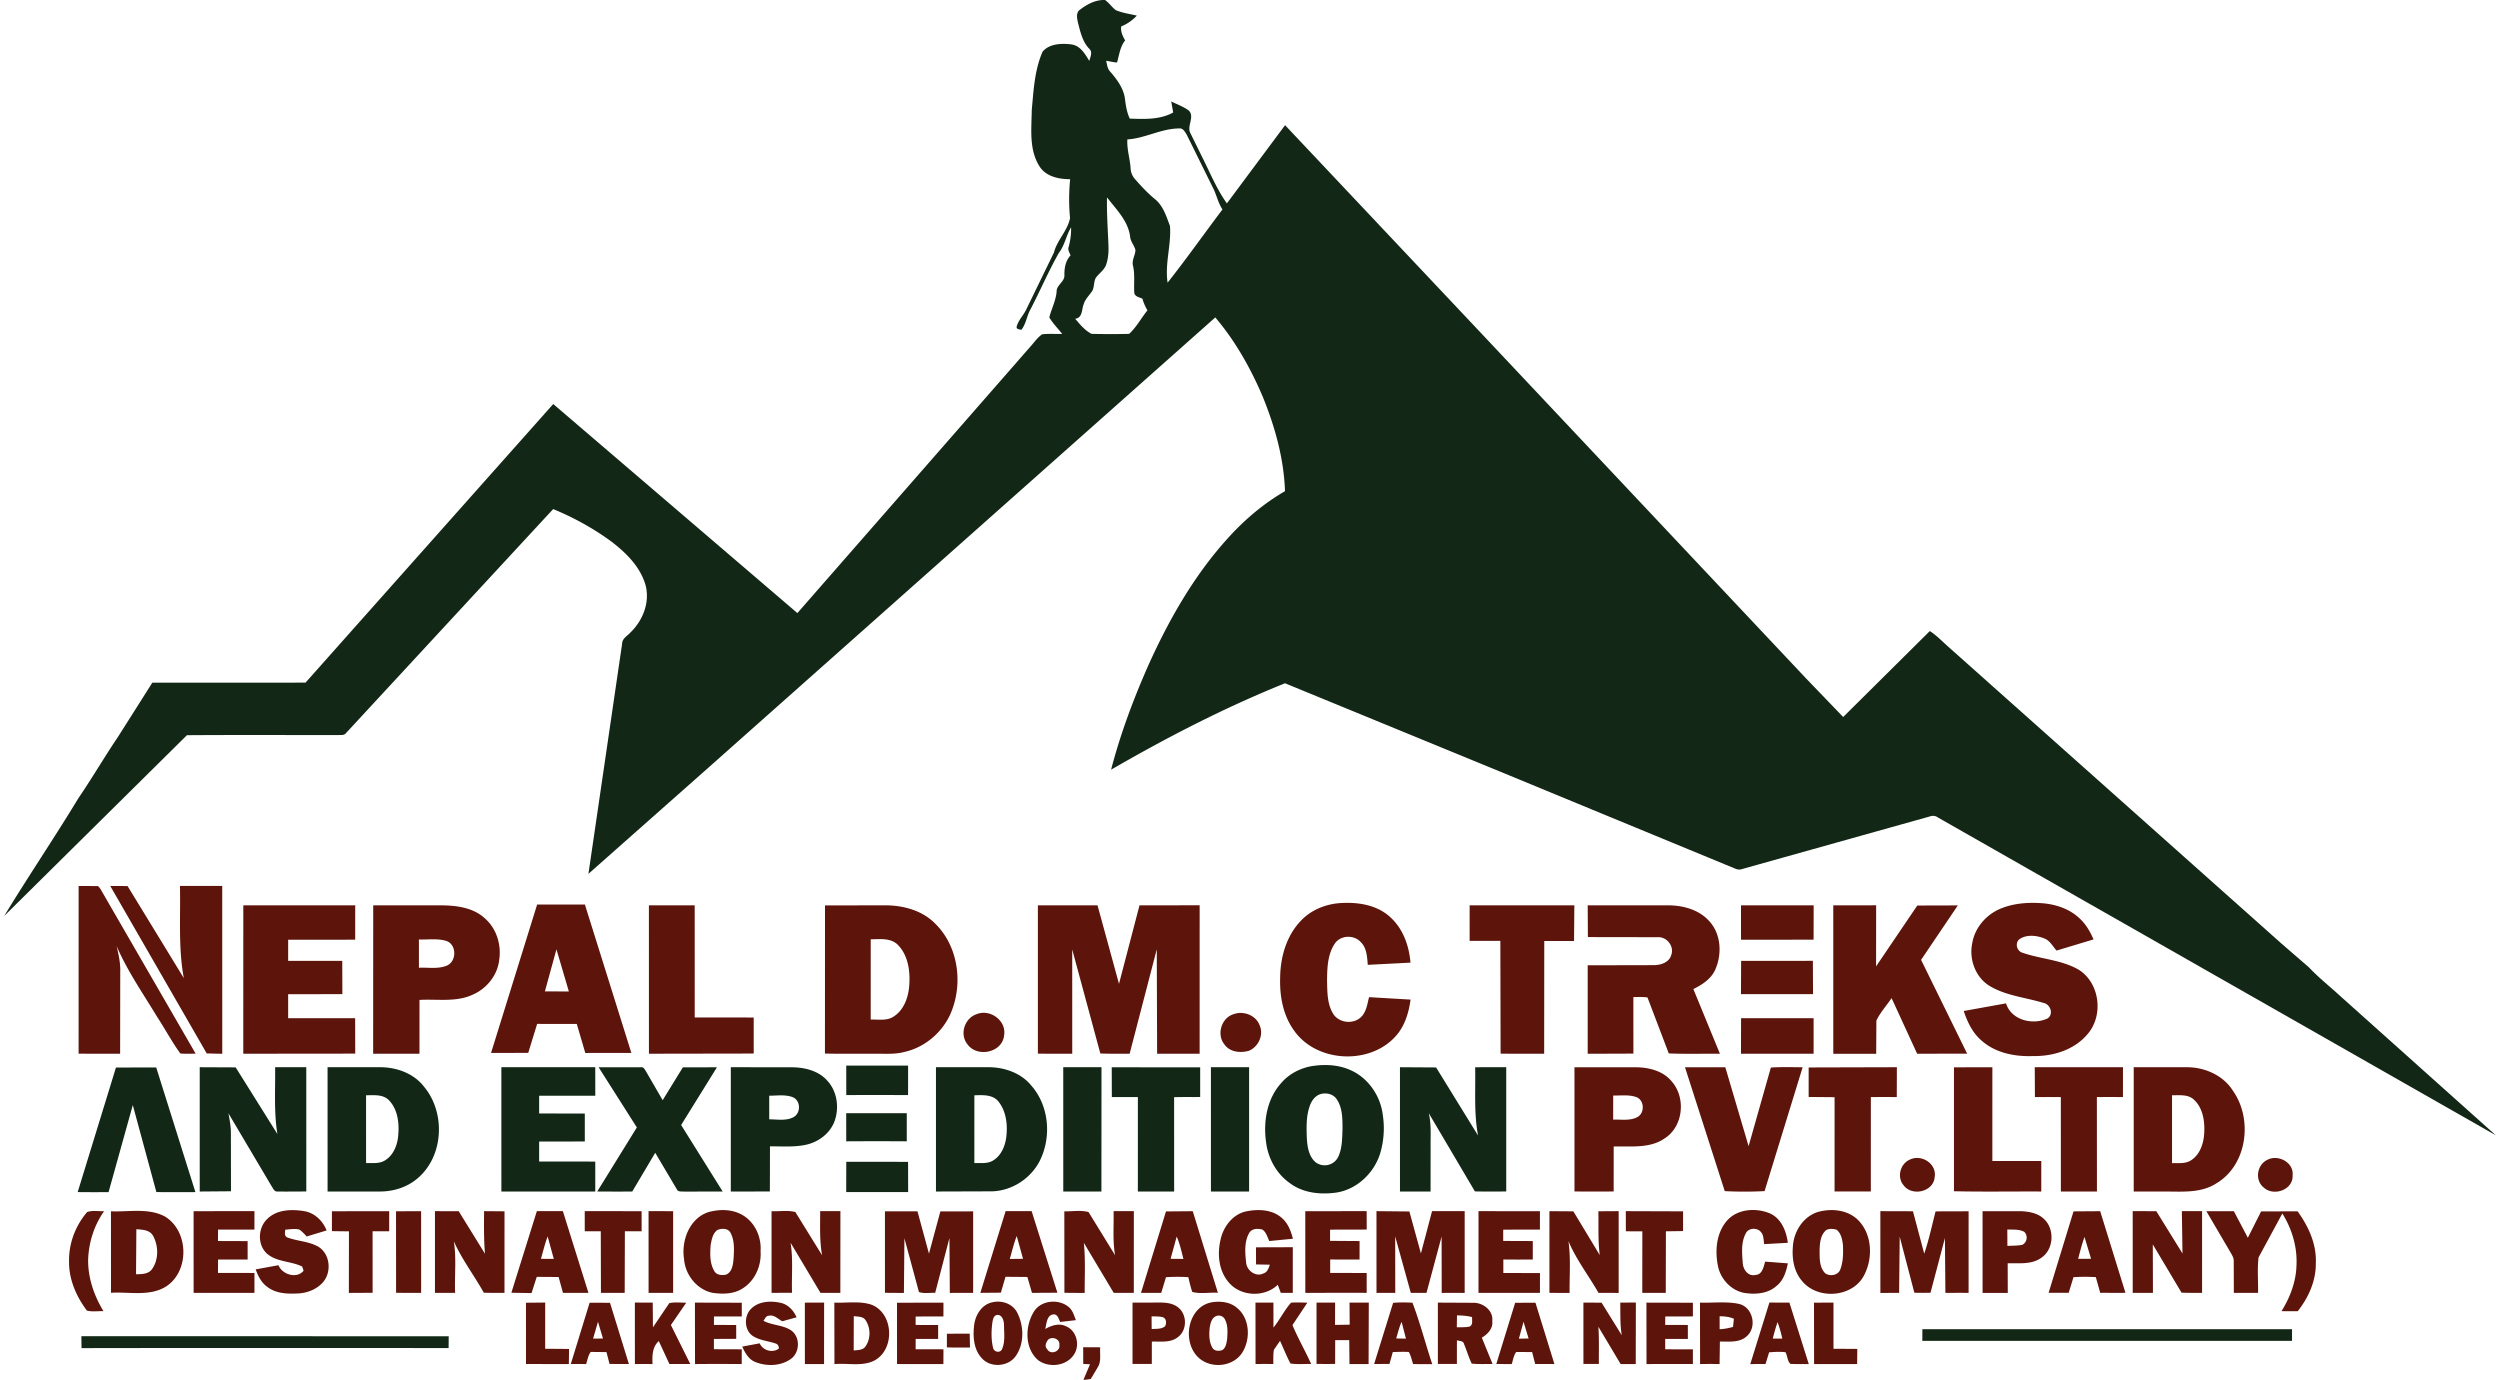
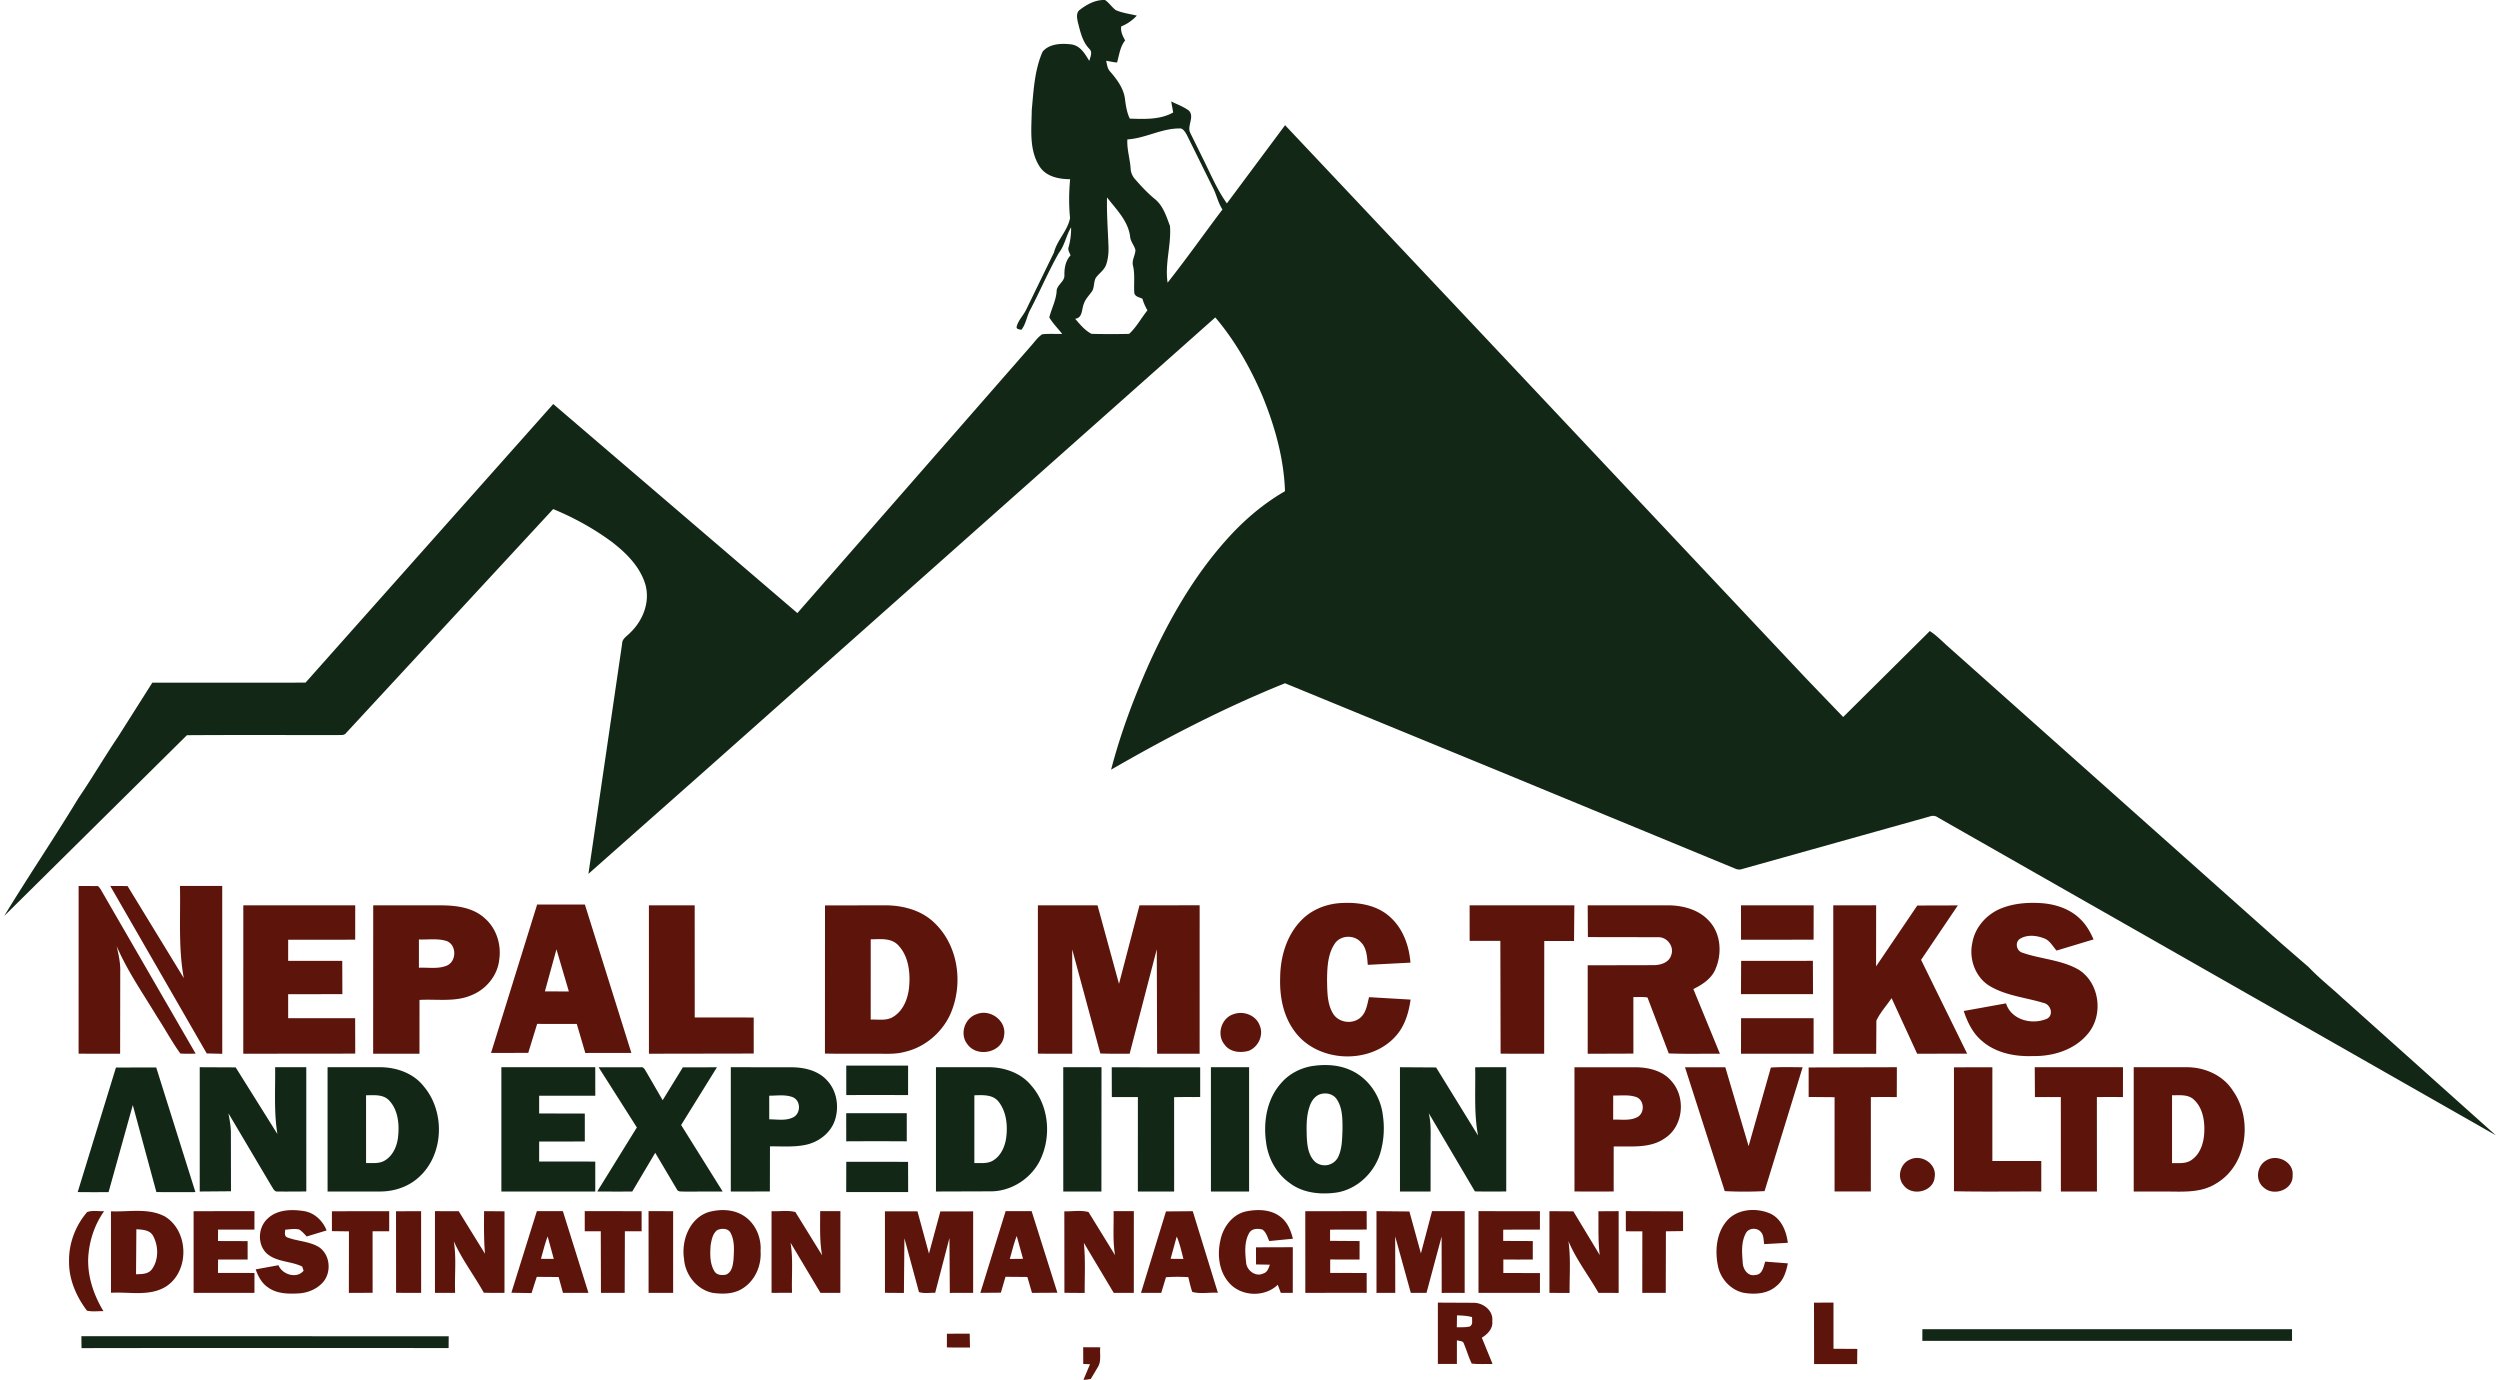
<svg xmlns="http://www.w3.org/2000/svg" width="100%" height="100%" viewBox="0 0 154 85" fill-rule="evenodd" stroke-linejoin="round" stroke-miterlimit="2">
  <g fill="#5d140b" fill-rule="nonzero">
    <path d="M4.844 54.576l1.19.006c.09.082.162.179.219.292l5.8 10.032c-.315.001-.63.018-.945-.011-.521-.721-.941-1.511-1.428-2.256-.866-1.434-1.831-2.816-2.495-4.36.122.52.24 1.046.222 1.585L7.4 64.909c-.853 0-1.705.006-2.558-.005l.001-10.329zm1.948-.001l1.066.006 3.465 5.671c-.348-1.874-.194-3.786-.237-5.68h2.603l.002 10.342-.957-.023-5.943-10.316zm26.295 1.144l2.942-.001 2.863 9.142c-.946.002-1.891-.004-2.837.004l-.526-1.791-2.441-.001-.549 1.785-2.291.004 2.839-9.14m1.19 2.758l-.711 2.59 1.476.005-.764-2.595zm45.879-1.784c.663-.69 1.618-1.047 2.564-1.073 1.044-.049 2.183.161 2.96.912.763.709 1.122 1.746 1.205 2.764l-2.629.136c-.045-.489-.058-1.041-.436-1.404-.399-.445-1.186-.431-1.557.041-.477.656-.505 1.507-.517 2.289.018.698-.004 1.456.369 2.075.342.569 1.2.682 1.692.246.36-.316.415-.819.526-1.256l2.559.15c-.114.818-.362 1.655-.936 2.274-1.604 1.77-4.859 1.602-6.24-.365-.676-.93-.894-2.114-.858-3.245.009-1.279.388-2.612 1.299-3.544zm43.117-.737c.769-.313 1.616-.376 2.437-.327.876.054 1.774.34 2.414.963.378.35.633.806.84 1.273l-2.28.688c-.238-.264-.409-.618-.759-.749-.471-.186-1.057-.252-1.501.029-.316.216-.213.73.14.846 1.141.403 2.418.436 3.483 1.053 1.315.824 1.546 2.836.534 3.982-.815.966-2.13 1.362-3.36 1.337-1.106.042-2.289-.189-3.14-.939-.564-.471-.888-1.154-1.116-1.837l2.607-.471c.321 1.038 1.638 1.353 2.547.935.404-.247.195-.88-.238-.961-1.119-.344-2.338-.44-3.356-1.068-.851-.539-1.243-1.646-1.033-2.616.156-.966.885-1.783 1.781-2.14zm-108.286-.19h6.895l-.002 2.116c-1.376.005-2.753-.002-4.129.005l-.001 1.299 3.333.001.007 2.05-3.34.004.001 1.477 4.126.002.006 2.181-6.897.007.002-9.142zm8.002 0h4.191c.939.009 1.967.135 2.686.801.719.624 1.028 1.629.885 2.559-.102.958-.79 1.795-1.67 2.16-1.018.458-2.161.241-3.24.307l-.002 3.315-2.853.001.004-9.143m2.815 2.102v1.742c.574-.027 1.187.096 1.731-.136.602-.267.602-1.288-.034-1.512-.545-.17-1.134-.072-1.697-.093zm14.167-2.103h2.821l.002 6.907 3.633.004.001 2.22-6.455.011-.002-9.142zm10.847.007l3.637-.007c1.12-.012 2.311.289 3.125 1.1 1.476 1.424 1.77 3.78.955 5.617-.527 1.146-1.587 2.042-2.824 2.315-.569.157-1.163.104-1.745.112-1.05-.006-2.101.012-3.151-.012l.004-9.123m2.816 2.085l-.001 4.946c.461-.021.966.09 1.381-.167.654-.396.937-1.187.991-1.915.072-.886-.059-1.891-.72-2.543-.442-.419-1.095-.326-1.651-.321zm10.298-2.094h3.673l1.323 4.839 1.263-4.837 3.705-.004-.001 9.144h-2.619l-.021-6.433-1.671 6.432c-.603.002-1.205.01-1.806-.014l-1.732-6.408.002 6.423c-.706-.001-1.412.007-2.117-.006v-9.137zm26.594 0l6.452.001-.02 2.199-1.834-.001-.006 6.944c-.896-.001-1.79.006-2.684-.007l-.015-6.946-1.892.001-.001-2.191zm7.276 0h4.934c.917.002 1.897.256 2.533.955.768.813.822 2.101.355 3.079-.27.533-.796.869-1.316 1.124l1.636 3.984c-1.05-.005-2.101.023-3.15-.018l-1.311-3.447c-.289-.042-.582-.025-.87-.023l.002 3.481-2.815.01v-5.45l4.081-.009c.419-.005.93-.163 1.061-.611.209-.533-.253-1.14-.819-1.111l-4.311-.007-.012-1.956zm9.441 0l4.476.001-.004 2.117-4.471.001-.001-2.119zm5.684.001l2.641-.002-.004 3.762 2.539-3.748 2.498-.007-2.265 3.354 2.838 5.777-3.08.006-1.574-3.426c-.311.462-.699.88-.937 1.385l-.012 2.044c-.881 0-1.762.001-2.643-.001l-.001-9.142zm-5.676 3.42l4.42-.001.009 2.05-4.438.002.009-2.052zm-47.106 3.29c.837-.356 1.875.399 1.703 1.316-.117 1.061-1.679 1.369-2.262.523-.489-.608-.168-1.593.559-1.839zm15.847-.006c.6-.22 1.358.059 1.593.672.28.602-.074 1.369-.687 1.593-.516.135-1.154.07-1.477-.404-.499-.609-.184-1.636.57-1.861zm31.254.247l4.47.001v2.191l-4.474-.001.005-2.191zm-10.262 3.025h3.788c.803.006 1.683.226 2.209.878.878 1 .71 2.769-.436 3.499-.918.641-2.09.475-3.144.504l-.001 2.769a105.42 105.42 0 0 1-2.414-.001l-.001-7.649m2.386 1.738l-.002 1.488c.495-.02 1.034.086 1.493-.158s.436-1.031-.054-1.226c-.458-.17-.96-.09-1.436-.103zm4.423-1.738h2.484l1.434 4.859 1.371-4.842c.651-.042 1.305-.021 1.957-.017l-2.344 7.628a23.34 23.34 0 0 1-2.453.001l-2.449-7.629zm7.617.011l5.434-.015-.005 1.84a94.58 94.58 0 0 0-1.598 0l-.001 5.816h-2.234l.001-5.809-1.597-.014v-1.819zm8.951-.008l2.366-.005-.001 5.775 3.014-.001v1.881c-1.794-.009-3.587.025-5.379-.017v-7.633zm4.976-.006l5.435-.001-.001 1.84a87.58 87.58 0 0 0-1.607 0l.004 5.817h-2.222l-.002-5.817a115.17 115.17 0 0 0-1.596 0l-.01-1.839zm6.097 0h3.246c1.111-.01 2.264.49 2.867 1.452 1.233 1.747.886 4.571-1.022 5.701-.876.571-1.953.516-2.951.505-.714 0-1.428.002-2.14-.002v-7.655m2.361 1.724v4.186c.394-.015.831.05 1.179-.183.577-.377.789-1.104.807-1.762.031-.72-.115-1.533-.698-2.019-.365-.286-.859-.209-1.289-.222zm-16.155 3.968c.716-.359 1.681.256 1.532 1.079-.071.914-1.417 1.208-1.924.485-.413-.496-.193-1.312.392-1.564zm22.006.022c.668-.371 1.66.14 1.576.947.047.885-1.156 1.313-1.77.756-.568-.441-.436-1.39.194-1.703zM5.366 74.665c.328-.125.702-.038 1.048-.058-.608.859-.939 1.898-.983 2.946-.026 1.138.356 2.247.941 3.213-.337-.006-.683.048-1.014-.029-.663-.874-1.125-1.944-1.104-3.054-.018-1.098.398-2.187 1.112-3.017zm1.469-.049c1.103.049 2.297-.222 3.318.317 1.491.898 1.537 3.391.058 4.327-1.015.618-2.253.305-3.374.376l-.002-5.02M8.4 75.721l-.02 2.774c.346-.01.767-.001.988-.323.415-.579.398-1.424.066-2.036-.2-.378-.662-.389-1.034-.415zm3.525-1.113l3.75-.001-.002 1.136a227.08 227.08 0 0 1-2.241-.002l-.004.706 1.826.006v1.134a180.13 180.13 0 0 1-1.822-.001l-.004.828 2.247.001-.001 1.227-3.747-.001-.001-5.033z" />
    <path d="M16.472 75.08c.577-.57 1.472-.598 2.227-.48.659.092 1.183.591 1.42 1.195l-1.227.372c-.144-.155-.283-.317-.461-.429-.285-.065-.577-.012-.862.012-.006.166-.076.381.123.473.62.238 1.322.237 1.909.57.738.444.848 1.57.289 2.198-.387.437-.974.665-1.55.686-.631.033-1.322.009-1.849-.386-.378-.259-.593-.678-.741-1.098l1.404-.256c.229.579 1.134.854 1.547.339l-.086-.257c-.688-.34-1.55-.27-2.161-.786-.612-.549-.574-1.604.018-2.154zm3.972-.467l3.531-.004-.001 1.236-1.023.001.002 3.79-1.463.007.005-3.791-1.049-.014-.001-1.226zm3.952.001l1.544-.005.002 5.031c-.515-.002-1.03 0-1.543-.002l-.004-5.024zm2.397-.007l1.464.004 1.617 2.619c-.071-.872-.063-1.748-.054-2.623l1.258.01-.002 5.021a31.77 31.77 0 0 1-1.273-.006c-.596-1.069-1.348-2.05-1.849-3.17.173 1.049.037 2.12.082 3.18-.414-.002-.829-.002-1.243 0v-5.035zm6.278 0h1.602l1.576 5.035c-.523 0-1.047-.001-1.57 0l-.268-.978-1.347-.01-.321 1-1.243-.021 1.57-5.026m.251 2.936l.792.004-.378-1.383c-.17.45-.28.919-.414 1.38zm2.699-2.936l3.503.001.001 1.237-1.032.002-.011 3.795-1.463-.002-.01-3.793h-.987l-.001-1.241zm3.93 0l1.515.001v5.033c-.505-.004-1.009 0-1.512 0l-.002-5.035zm3.738.046c.672-.177 1.439-.165 2.05.193.767.445 1.175 1.353 1.113 2.222.065.896-.345 1.84-1.127 2.313-.542.342-1.215.344-1.828.258-.969-.199-1.687-1.108-1.758-2.079-.184-1.156.35-2.55 1.549-2.908m.502 1.118c-.287.209-.351.592-.412.921-.041.537-.061 1.127.226 1.607.14.253.459.27.714.222.383-.15.436-.613.471-.968.029-.531.076-1.107-.178-1.593-.139-.306-.555-.306-.821-.189zm3.339-1.162c.485.026.994-.072 1.467.054l1.647 2.664c-.163-.898-.117-1.812-.119-2.719l1.247.001-.004 5.033-1.224-.001-1.843-3.089c.168 1.02.054 2.058.091 3.086a107.88 107.88 0 0 0-1.262.005l-.001-5.035zm6.983.012l2.006-.001.708 2.605.702-2.602 2.02-.002-.001 5.019-1.437.004-.023-3.38-.878 3.374c-.332-.011-.681.059-.999-.045l-.896-3.315-.031 3.369-1.168-.009-.001-5.015zm7.436-.015l1.602.001 1.587 5.026-1.565.009-.285-.979-1.347-.011-.285.978-1.264.011 1.557-5.035m.256 2.947l.816-.009-.388-1.404c-.181.458-.289.94-.428 1.413zm3.36-2.932c.494.009 1.012-.086 1.491.043l1.635 2.659c-.157-.897-.07-1.81-.092-2.714l1.248-.001-.002 5.035-1.237-.002-1.842-3.082c.108 1.025.047 2.059.053 3.089l-1.249-.01-.005-5.015zm6.261.004l1.65-.014 1.548 5.026c-.522-.036-1.077.086-1.579-.054-.102-.299-.171-.604-.242-.909a10.73 10.73 0 0 0-1.377.004l-.291.962-1.248.001 1.539-5.016m.661 1.547l-.376 1.372.789.007c-.119-.466-.221-.939-.413-1.38zm2.708.154c.181-.769.73-1.5 1.525-1.694.731-.157 1.585-.145 2.191.351.412.326.608.829.735 1.324l-1.458.143c-.117-.248-.186-.545-.424-.708-.286-.076-.661-.072-.819.224-.303.542-.246 1.202-.183 1.796.029.499.597.925 1.069.681.244-.071.318-.324.393-.537l-.851-.016-.002-1.054 2.268-.007-.002 2.812c-.247-.001-.493-.001-.737.002l-.188-.5c-.805.783-2.247.731-2.99-.112-.65-.722-.756-1.795-.523-2.705zm5.21-1.714l3.783-.005.004 1.134c-.753.007-1.506-.002-2.258.009l-.001.688 1.819.012-.002 1.139c-.603 0-1.206.001-1.808-.004l-.001.828 2.248.005v1.222c-1.261-.002-2.521 0-3.78.001l-.002-5.03zm4.387-.004l2.028.02.71 2.584.687-2.607 2.009.002-.001 5.038a83.31 83.31 0 0 0-1.414 0l-.006-3.473-.931 3.471-.966-.001-.962-3.476.004 3.478a74.24 74.24 0 0 0-1.156 0l-.001-5.036zm6.285 0l3.785.004-.001 1.132c-.754.005-1.507-.002-2.261.007l-.001.692 1.823.007-.001 1.14c-.604-.001-1.209.005-1.813-.005l-.001.832 2.256.006-.001 1.22-3.785-.001.001-5.033zm4.37.001l1.473.011 1.627 2.695c-.118-.897-.066-1.801-.085-2.7l1.249-.007v5.037l-1.243-.005c-.607-1.068-1.375-2.049-1.851-3.187.152 1.058.06 2.13.072 3.195l-1.242-.006v-5.033zm4.705-.001l3.527.012v1.215l-1.057.015-.009 3.794-1.447-.002.004-3.791-1.015-.002-.004-1.24zm6.18.649c.624-.784 1.805-.881 2.682-.516.713.307 1.028 1.093 1.118 1.817l-1.456.081c-.048-.254-.017-.548-.204-.748-.23-.285-.767-.259-.929.086-.295.548-.236 1.205-.188 1.805.01.403.323.866.779.756.426-.011.506-.501.602-.821l1.398.107c-.104.512-.268 1.054-.699 1.391-.544.491-1.331.538-2.021.423-.818-.171-1.46-.896-1.597-1.71-.174-.903-.082-1.933.515-2.67z" />
-     <path d="M111.997 74.654c.835-.232 1.837-.129 2.471.512.87.882.914 2.358.349 3.413-.724 1.362-2.88 1.501-3.825.312-.483-.569-.611-1.348-.552-2.07.041-.937.629-1.888 1.557-2.167m.5 1.117c-.372.312-.402.843-.409 1.294.002.463-.012 1.007.34 1.364.279.211.778.141.924-.206.193-.48.195-1.011.174-1.52-.037-.342-.109-.721-.388-.95-.206-.065-.446-.082-.641.018zm3.334-1.164l2.006.006.695 2.614c.29-.851.475-1.736.7-2.606l2.034-.006-.001 5.025a136.12 136.12 0 0 0-1.429.001l-.029-3.377-.888 3.369a17.91 17.91 0 0 1-.995-.002l-.902-3.451-.036 3.462c-.386-.001-.77.001-1.154.002l-.002-5.037zm6.293.001h2.37c.484.027 1.014.111 1.385.455.702.608.652 1.887-.129 2.412-.602.439-1.38.327-2.077.343l.006 1.827-1.552-.001-.002-5.035m1.525 1.128l.006 1.012c.306-.021.618-.006.921-.069a.5.5 0 0 0 .112-.803c-.321-.167-.693-.125-1.039-.14zm4.078-1.116l1.643-.011 1.557 5.028c-.518.004-1.037-.001-1.554.001l-.272-.968c-.458-.026-.919-.026-1.376.002l-.295.963-1.238.002 1.536-5.019m.284 2.925l.796-.004-.404-1.342c-.16.439-.272.893-.392 1.345zm3.359-2.937l1.456.002 1.613 2.606-.039-2.607h1.246l-.001 5.032c-.423 0-.844.004-1.265-.012l-1.77-2.973.009 2.987c-.416 0-.832-.001-1.246-.001l-.001-5.033zm4.537.004l1.698.001.86 1.636.818-1.627 2.246-.001c.672.923 1.176 2.022 1.123 3.187.016 1.089-.45 2.12-1.112 2.962a41.74 41.74 0 0 1-1.001-.002c.532-.851.899-1.824.923-2.836.054-1.118-.281-2.236-.872-3.18l-1.464 2.705c-.087.721-.014 1.456-.033 2.184l-1.491-.001-.006-1.955c.011-.225-.131-.407-.231-.592l-1.456-2.483zM46.24 80.65c.462-.498 1.222-.534 1.845-.396.466.102.799.469.984.892l-.878.243c-.265-.134-.499-.416-.827-.34-.183.002-.243.188-.334.313.532.283 1.179.249 1.689.58.595.402.563 1.381-.017 1.78-.622.437-1.482.455-2.172.179-.415-.163-.636-.566-.807-.951l1.073-.201c.193.442.784.614 1.175.329a.28.28 0 0 0-.19-.317c-.461-.155-.967-.19-1.387-.452-.547-.343-.58-1.213-.152-1.66zm14.907-.433c.585-.134 1.261.107 1.528.668.394.799.429 1.845-.075 2.603-.44.695-1.549.801-2.103.194-.496-.511-.569-1.279-.5-1.953.045-.665.453-1.378 1.15-1.512m.217.796c-.184.086-.205.302-.237.479-.066.509-.072 1.036.047 1.538.05.257.437.339.55.079.208-.468.125-1.004.123-1.499-.004-.273-.133-.689-.483-.597zm2.335-.233c.455-.705 1.548-.786 2.159-.247.227.205.308.511.418.788l-.966.111c-.103-.183-.144-.473-.407-.467-.437.044-.426.576-.518.901.386-.222.871-.382 1.295-.16.656.276.864 1.186.462 1.756-.463.692-1.523.81-2.179.335-.86-.722-.832-2.123-.263-3.016m.882 1.727c-.14.166-.258.418-.072.604.2.371.818.146.747-.265.049-.358-.413-.536-.674-.339zm10.077-2.289c.515-.08 1.092-.022 1.509.321.819.631.886 1.912.372 2.754-.522.859-1.794 1.031-2.579.444-1.203-.897-.867-3.247.698-3.519m.253.854c-.27.111-.342.425-.389.684-.047.418-.058.874.155 1.253.114.22.408.232.616.156.226-.147.26-.442.299-.684.026-.407.06-.845-.141-1.214-.1-.193-.34-.284-.538-.195zm-42.513-.825l1.186-.011-.001 2.847 1.471.011-.014.932-2.639-.004-.002-3.775zm3.922-.001l1.256.005 1.163 3.769c-.398 0-.795.001-1.192-.002l-.188-.73-.969-.01c-.166.213-.199.495-.285.746l-.944-.002 1.159-3.775m.214 2.21l.608-.004-.306-1.034-.302 1.038zm2.572-2.22l1.102.001.012 1.526 1.006-1.49c.34-.08.697-.028 1.046-.028l-.946 1.375 1.195 2.402-1.285-.001-.656-1.414c-.407.373-.405.908-.385 1.419a26.73 26.73 0 0 0-1.087 0l-.002-3.789z" />
-     <path d="M42.807 80.241l2.888.007-.002.846a195.58 195.58 0 0 0-1.713.002l-.001.521 1.37.002.002.853-1.375.006.001.634 1.715.006-.002.907c-.96-.005-1.919-.01-2.877.002l-.006-3.788zm6.772.002l1.187-.005-.004 3.789-1.181-.001-.002-3.783zm1.815-.002c.772.034 1.577-.12 2.322.14 1.351.561 1.419 2.777.123 3.44-.757.367-1.63.131-2.437.209l-.007-3.789m1.198.831l-.005 2.116c.256-.028.57-.01.731-.257.332-.471.315-1.161-.014-1.628-.163-.226-.472-.188-.713-.231zm2.661-.824l2.863-.006-.002.853a99.3 99.3 0 0 0-1.711.005l-.001.517 1.386.004.001.856-1.385.002-.001.634 1.713.004-.004.909-2.856-.002-.001-3.775zm14.51-.009l1.773-.002c.369.007.765.066 1.055.317.549.445.536 1.412-.048 1.823-.451.351-1.059.247-1.591.265l-.001 1.375-1.188.001v-3.779m1.173.848l.006.786c.276-.032.6.021.827-.179.101-.184.082-.478-.144-.555-.226-.057-.461-.044-.689-.052zm6.402-.845l1.104-.004.002 1.543c.393-.489.668-1.068 1.085-1.536.333-.026.668-.009 1.004 0l-.918 1.38c.339.818.789 1.587 1.152 2.397-.426-.012-.858.037-1.278-.033-.24-.452-.425-.93-.64-1.392l-.375.545c-.057.289-.029.587-.041.882a33.12 33.12 0 0 0-1.092.001l-.005-3.784zm3.759-.003h1.145l-.005 1.375.902-.014-.009-1.362 1.186.001-.012 3.788-1.177-.002-.015-1.474h-.865l-.004 1.467a44.55 44.55 0 0 1-1.146-.001V80.24zm4.72.015c.394-.034.794-.029 1.19-.007.471 1.236.8 2.53 1.219 3.786l-1.181-.006c-.082-.252-.131-.52-.267-.747-.328-.016-.656-.004-.983.006l-.204.731-.946.006 1.171-3.769m.189 2.195l.601.011-.269-1.037c-.145.33-.229.681-.332 1.026z" />
    <path d="M88.572 80.241l2.256.011c.575.025 1.166.499 1.098 1.118.061.461-.283.813-.645 1.033l.661 1.617c-.429-.006-.86.028-1.285-.021-.194-.398-.311-.828-.482-1.233-.049-.189-.289-.151-.429-.203l-.002 1.455h-1.171l-.001-3.777m1.178.786l-.011.733c.264-.009.536.018.797-.045.221-.12.129-.383.143-.584-.303-.082-.618-.098-.929-.104z" />
-     <path d="M93.333 80.251l1.252-.002 1.166 3.774c-.396-.001-.79 0-1.184-.002l-.189-.735-.978-.002c-.165.211-.192.494-.278.743l-.95-.005 1.161-3.77m.229 2.21l.6-.01-.313-1.032-.286 1.042zm3.976-2.223l1.119.005L99.9 82.25c-.111-.666-.08-1.34-.091-2.011l.96-.002-.007 3.79-.932-.002-1.369-2.296c.05.762.023 1.526.028 2.29h-.95l-.001-3.779zm3.883.003l2.861.006.001.844c-.569.002-1.138-.001-1.705.005l-.001.52 1.394.001.001.859-1.396.001.001.638 1.705.004-.001.905a245.97 245.97 0 0 0-2.856.001l-.005-3.784zm3.298-.001c.797.028 1.612-.087 2.398.08.855.188 1.135 1.418.49 1.985-.446.419-1.103.327-1.662.335l-.02 1.386a24 24 0 0 0-1.2.001l-.006-3.788m1.209.844l.002.797a3.55 3.55 0 0 0 .824-.144l.053-.502c-.279-.119-.58-.154-.88-.151zm3.068-.847l1.232.004 1.194 3.789c-.378-.015-.758.009-1.134-.017-.19-.176-.178-.491-.299-.715-.337-.043-.676-.021-1.011.005l-.221.721a17.35 17.35 0 0 0-.941.009l1.179-3.795m.502 1.204a12.43 12.43 0 0 0-.294 1.014h.585c-.076-.345-.167-.686-.291-1.014z" />
    <path d="M111.741 80.244l1.202-.005v2.845l1.467.009-.01.935-2.652-.002-.006-3.782zM58.33 82.157l1.404-.004.017.854c-.474.004-.948.007-1.423-.009l.001-.842zm8.394.832l1.052.005c-.042.403.079.851-.147 1.216l-.435.732a3.03 3.03 0 0 1-.455.058l.405-.963-.416-.018-.004-1.03z" />
  </g>
  <path d="M66.552.578c.432-.327.964-.606 1.519-.576.254.172.419.445.666.625.41.177.86.23 1.292.335a2.69 2.69 0 0 1-.963.667c-.043.312.09.597.243.86-.316.392-.364.897-.499 1.362-.227-.016-.448-.072-.67-.109.054.23.071.49.248.67.413.478.817 1.012.907 1.657.052.421.114.85.3 1.238.891.029 1.87.076 2.673-.378l-.122-.679c.364.179.757.319 1.085.56.378.388-.131.941.091 1.38l.769 1.561c.471.939.87 1.919 1.485 2.778l3.585-4.817 12.127 12.865 19.956 21.204 2.296 2.387 5.336-5.295c.453.294.824.697 1.232 1.05l20.442 18.212 1.672 1.447c.635.672 1.369 1.246 2.047 1.875l9.472 8.476-34.369-19.578c-.152-.114-.342-.123-.512-.057l-11.551 3.236c-.143.054-.292.031-.425-.028l-14.866-6.135-12.862-5.282c-3.702 1.49-7.26 3.327-10.713 5.323.58-2.23 1.394-4.395 2.326-6.5 1.242-2.74 2.751-5.393 4.764-7.644 1.044-1.179 2.254-2.221 3.622-3.01-.066-2.02-.625-3.998-1.386-5.86-.743-1.733-1.683-3.407-2.907-4.845L43.548 47.367l-7.301 6.462 2.076-14.181c.005-.323.322-.472.511-.686.76-.731 1.2-1.833.941-2.882-.307-1.132-1.178-2-2.081-2.695-1.114-.823-2.339-1.5-3.619-2.026l-12.762 13.8c-.122.161-.342.106-.514.123-3.095-.001-6.191-.015-9.284.006L.259 56.424c1.483-2.442 3.09-4.81 4.569-7.253.844-1.237 1.598-2.531 2.435-3.772l2.12-3.345 9.438-.004L34.08 24.888l15.039 12.878 14.356-16.418c.235-.257.431-.561.725-.756.409-.043.822-.014 1.233-.021-.264-.34-.576-.645-.796-1.017.134-.533.404-1.033.451-1.589-.016-.408.491-.597.48-1.001-.01-.444.066-.897.378-1.233-.061-.17-.188-.34-.115-.526a4.25 4.25 0 0 0 .149-1.203c-.307.504-.392 1.114-.76 1.585-.63 1.119-1.139 2.304-1.729 3.444-.24.408-.278.91-.573 1.286-.138-.034-.355-.034-.281-.233.117-.401.442-.694.606-1.074l1.682-3.458c.194-.769.84-1.334.989-2.117-.077-.799-.07-1.597.006-2.396-.698-.001-1.491-.16-1.89-.797-.651-1.026-.488-2.299-.474-3.453.113-1.218.17-2.479.672-3.613.423-.493 1.171-.515 1.77-.441.555.08.84.585 1.102 1.018.059-.24.225-.544-.001-.747-.429-.448-.555-1.068-.705-1.646-.057-.269-.119-.613.158-.78m2.893 8.01c-.036.628.176 1.23.205 1.853a1.07 1.07 0 0 0 .249.57c.381.436.773.862 1.22 1.232.527.412.727 1.077.952 1.677.088 1.167-.327 2.324-.146 3.49 1.165-1.472 2.246-3.01 3.379-4.508-.284-.43-.372-.946-.616-1.397l-1.585-3.209c-.107-.172-.23-.419-.472-.385-1.104.006-2.091.609-3.187.676m-1.252 3.573c-.023.998.054 1.993.09 2.989.016.389-.015.786-.144 1.156-.119.338-.441.531-.639.813-.128.241-.084.536-.204.78-.176.278-.435.505-.534.826-.141.334-.06.85-.53.91.295.346.603.725 1.012.93a51.7 51.7 0 0 0 2.31.001c.448-.404.746-.975 1.129-1.45-.131-.226-.238-.464-.307-.715-.181-.093-.457-.119-.502-.356-.039-.557.049-1.122-.079-1.673-.093-.337.141-.641.149-.973-.07-.272-.273-.49-.322-.768-.092-.988-.851-1.724-1.429-2.471zM52.128 65.64l3.811-.001-.002 1.816c-1.269-.001-2.538-.005-3.807.002l-.001-1.817zm28.66.036c.796-.128 1.644-.097 2.39.237 1.108.482 1.872 1.604 2.006 2.795a5.43 5.43 0 0 1-.158 2.317c-.36 1.195-1.381 2.193-2.622 2.424-1.014.16-2.139.058-2.976-.588-.821-.586-1.329-1.544-1.442-2.537-.17-1.247.059-2.619.915-3.584.475-.569 1.162-.932 1.887-1.064m.499 1.74c-.311.124-.514.425-.614.735-.214.613-.194 1.278-.174 1.919.028.539.109 1.159.548 1.53a.93.93 0 0 0 1.392-.345c.24-.523.238-1.114.259-1.678-.001-.625.012-1.307-.345-1.849-.22-.349-.694-.451-1.065-.311zM7.144 65.76l2.479-.005 2.414 7.678c-.801.005-1.603.007-2.404-.002L8.18 68.073l-1.493 5.364c-.634 0-1.268.004-1.902-.005l2.358-7.672zm5.159-.019l2.215.01 2.571 4.107c-.224-1.362-.122-2.746-.141-4.119l1.919.001.001 7.656c-.587-.001-1.175.011-1.762.001-.221.031-.29-.22-.394-.358l-2.639-4.457c.072.408.155.819.15 1.237l.006 3.563-1.926.016V65.74zm7.874-.001l3.197.001c1.022-.011 2.109.366 2.746 1.2 1.331 1.586 1.221 4.25-.37 5.621-.65.571-1.519.843-2.376.835-1.065.006-2.13-.004-3.195.002l-.001-7.66m2.371 1.73l.001 4.176c.385-.01.801.053 1.149-.154.534-.317.788-.955.831-1.55.071-.753-.027-1.606-.576-2.171-.371-.371-.928-.303-1.404-.301zm8.335-1.729l5.784.001.002 1.756-3.457.002-.002 1.09 2.813.007v1.72l-2.811.002-.002 1.231 3.458.004v1.845c-1.928 0-3.856.001-5.784-.001l-.001-7.658zm5.992.004l2.596-.001c.188-.037.259.168.343.292l1.005 1.737 1.243-2.023 2.101-.005-2.206 3.557 2.559 4.096-2.353.005c-.161-.021-.396.043-.474-.147l-1.328-2.243-1.415 2.386a140.31 140.31 0 0 1-2.157-.002l2.44-3.946-2.353-3.704zm8.142-.004l3.788.005c.775.009 1.616.215 2.149.818.603.644.747 1.622.474 2.446-.262.781-.991 1.339-1.783 1.509-.729.156-1.478.093-2.216.097l-.006 2.781-2.407.002.001-7.659m2.366 1.756l.001 1.455c.501.001 1.047.112 1.509-.14.452-.263.43-1.033-.071-1.227-.458-.171-.961-.088-1.439-.087zm10.272-1.755l3.189.001c.994-.012 2.049.344 2.689 1.138 1.101 1.257 1.252 3.188.502 4.657-.563 1.079-1.718 1.821-2.937 1.851l-3.444.011V65.74m2.366 1.73l-.001 4.176c.383-.015.801.057 1.147-.154.496-.296.745-.875.817-1.428.098-.767.006-1.618-.498-2.234-.366-.42-.963-.371-1.466-.361zm5.474-1.729h2.358l-.006 7.656h-2.349l-.002-7.656zm2.989.003l5.447.005v1.827c-.536.005-1.071-.006-1.606.01l.002 5.811h-2.235l.001-5.817a116.4 116.4 0 0 0-1.604.001l-.006-1.837zm6.107-.005l2.353.001v7.659c-.784 0-1.568.001-2.351-.002l-.001-7.658zm11.646.002l2.227.014 2.584 4.194c-.262-1.386-.146-2.805-.179-4.207l1.915-.002v7.656c-.644 0-1.288.01-1.93-.006l-2.842-4.818c.167.692.103 1.404.113 2.108l-.002 2.719c-.629 0-1.257 0-1.885-.001l-.001-7.656zm-34.111 2.833l3.731.001v1.73a290.17 290.17 0 0 0-3.729 0l-.002-1.731zm.004 2.994l3.807.001.005 1.864h-3.816l.004-1.865zm66.289 10.31l22.769.001.001.72h-22.773l.002-.721zm-113.405.43l22.626.006-.006.726c-7.537-.004-15.074-.01-22.612.004l-.009-.736z" fill-rule="nonzero" fill="#122716" />
</svg>